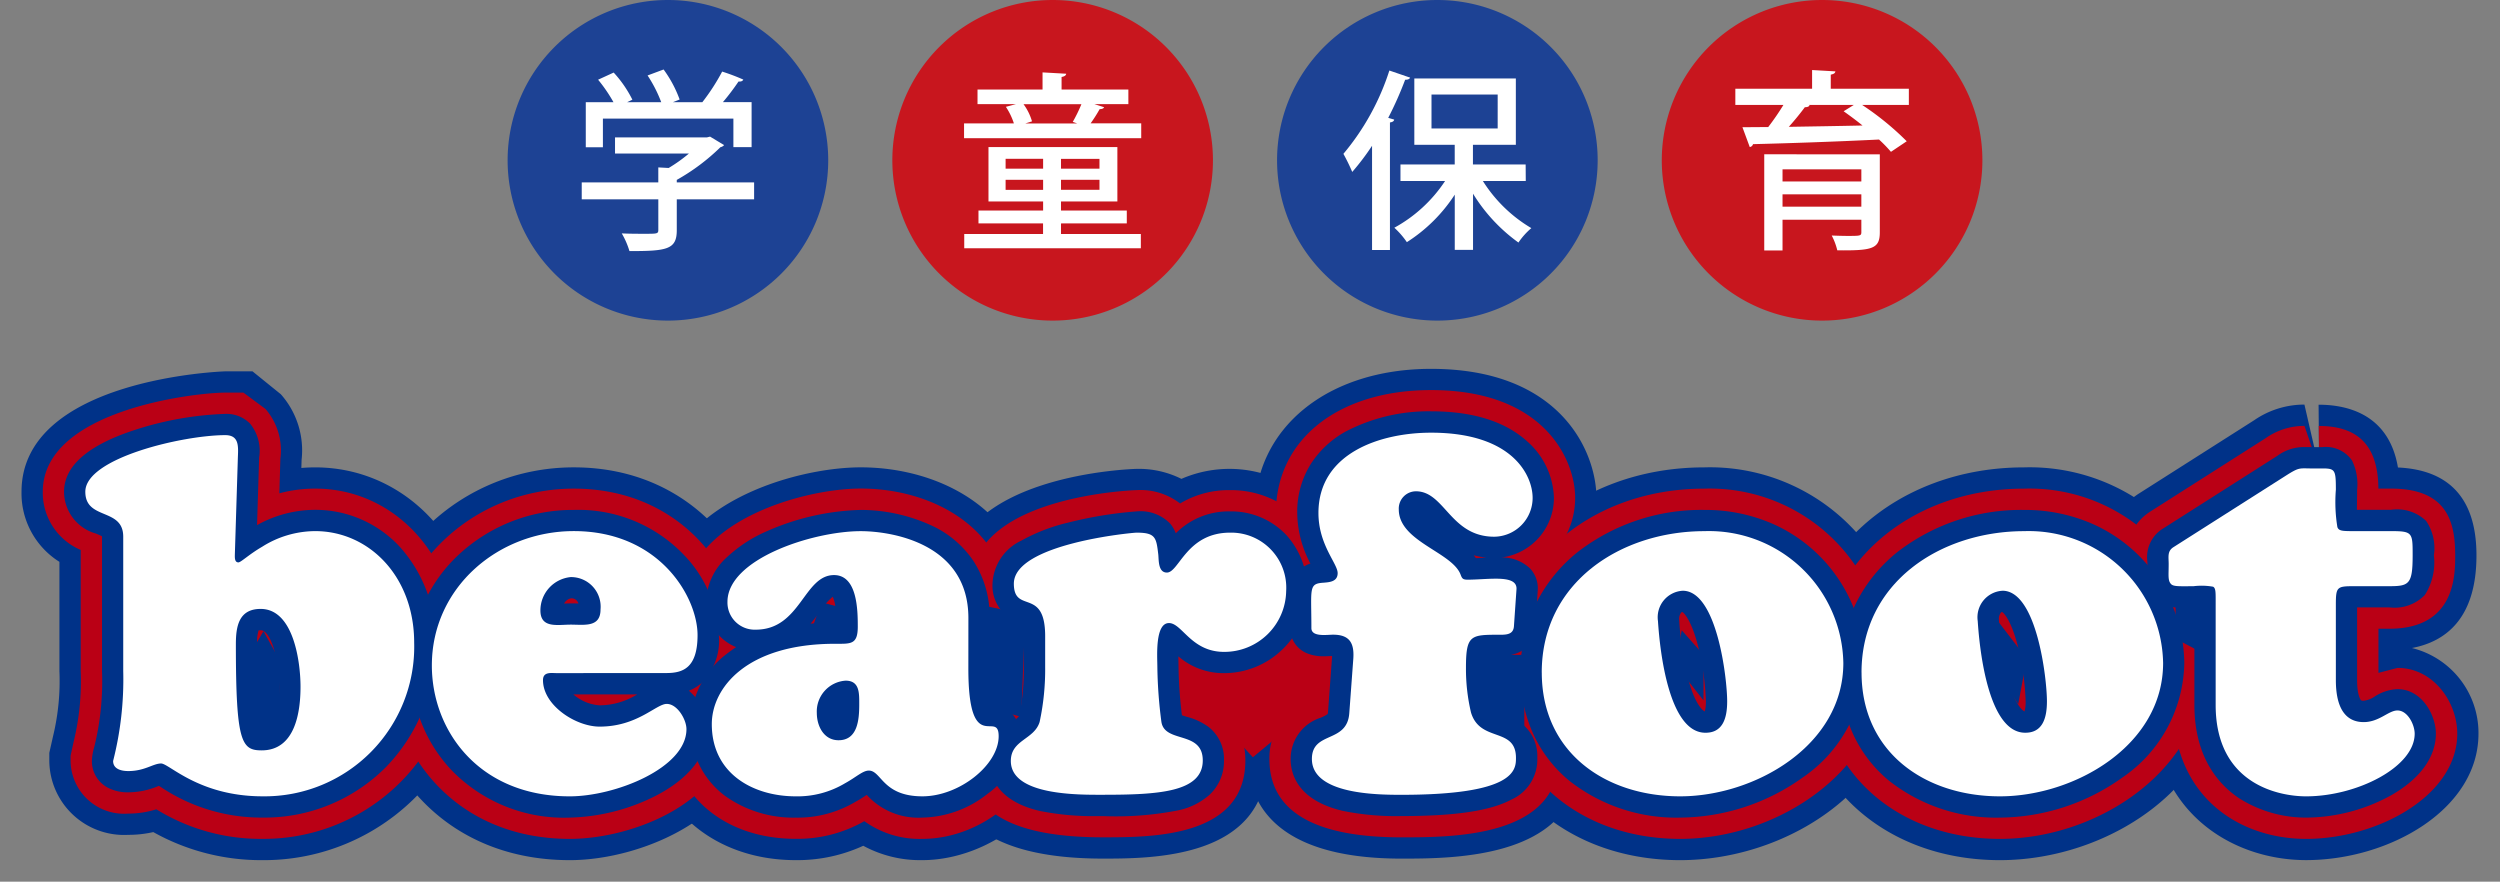
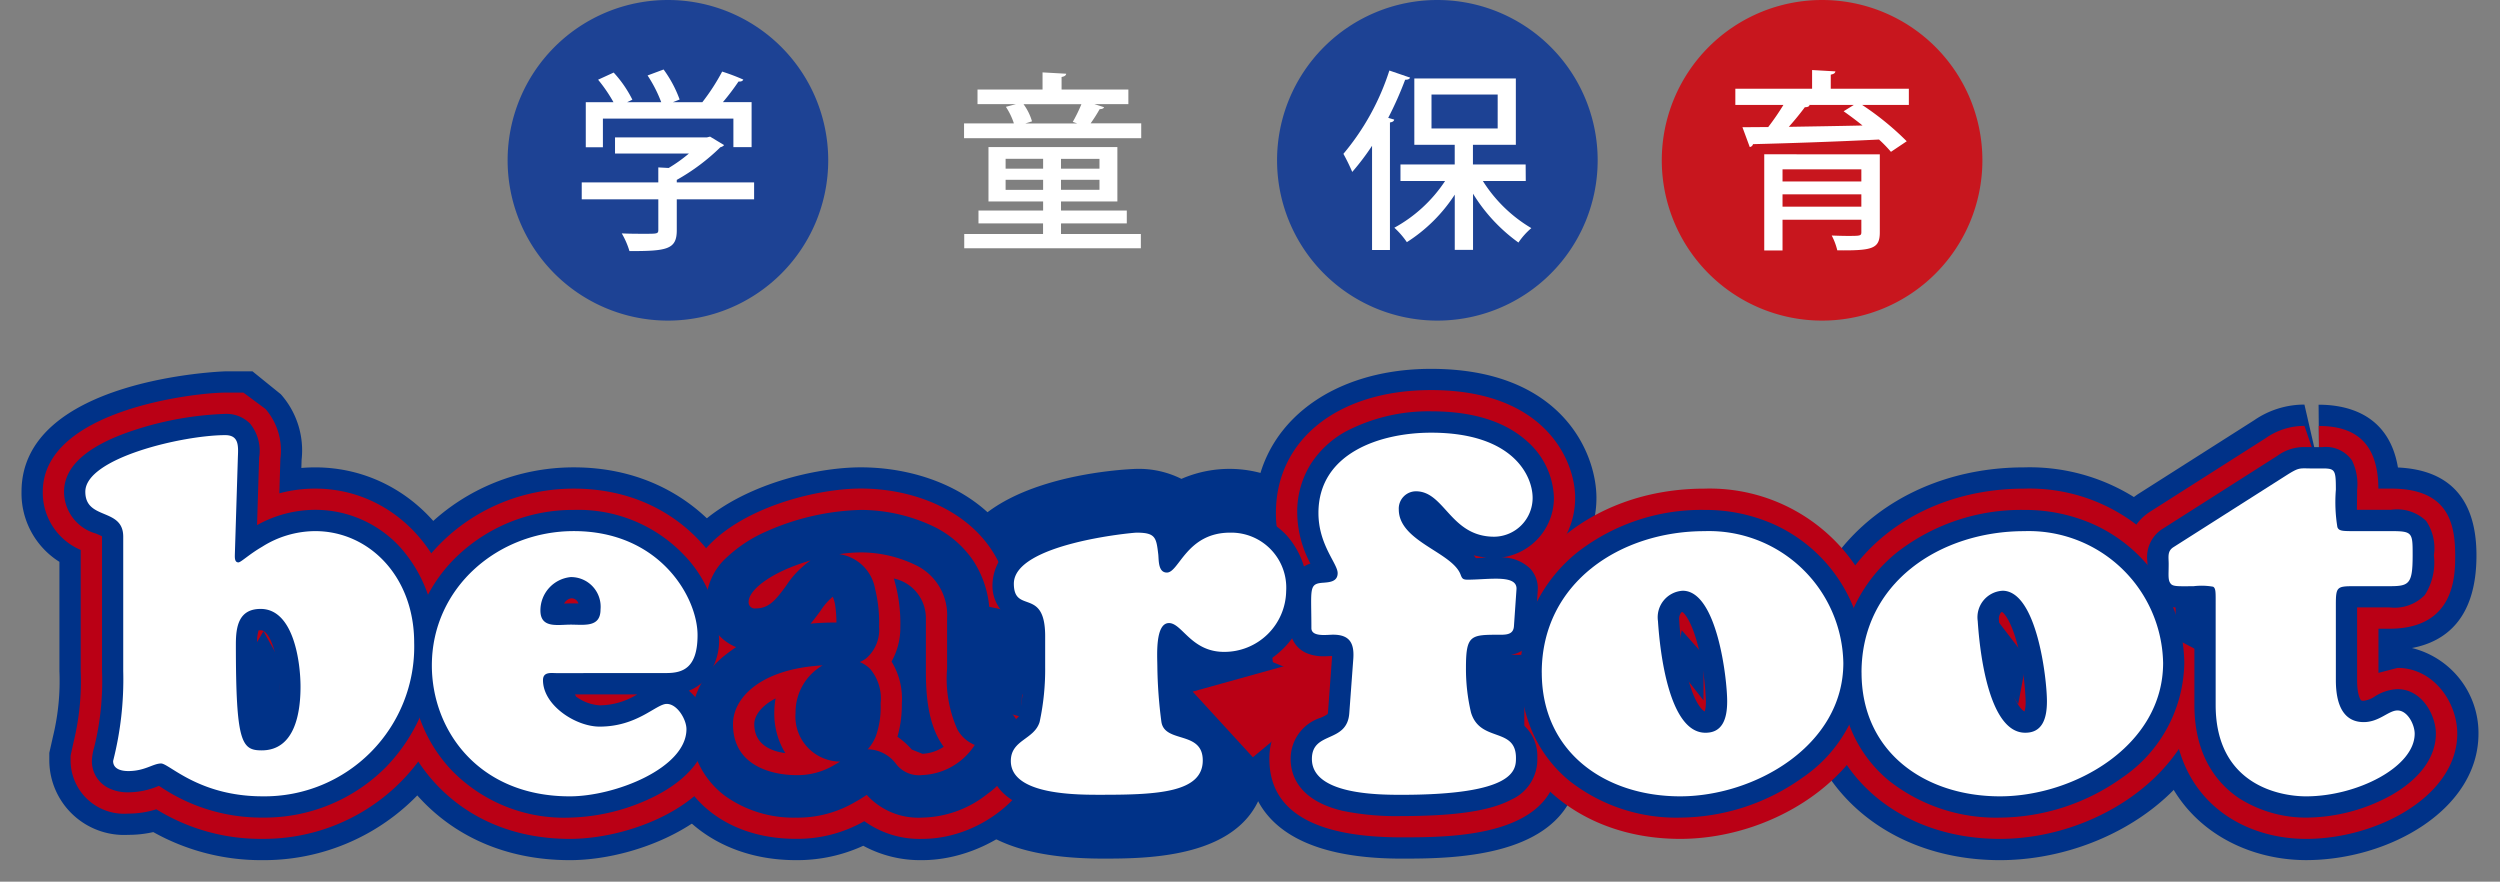
<svg xmlns="http://www.w3.org/2000/svg" width="187.148" height="66" viewBox="0 0 187.148 66">
  <rect x="0" y="0" width="187.148" height="66" fill="#808080" stroke="none" />
  <defs>
    <clipPath id="a">
      <rect width="187.148" height="40" fill="none" />
    </clipPath>
    <clipPath id="b">
      <rect width="110.4" height="24" fill="none" />
    </clipPath>
  </defs>
  <g transform="translate(-38 -13)">
    <g transform="translate(38 39)">
      <g transform="translate(0 0)" clip-path="url(#a)">
        <path d="M15.251.14h2.041l2.121,1.716a6.325,6.325,0,0,1,1.554,4.9l-.019.616q.513-.044,1.033-.044c6.834,0,12.188,5.769,12.188,13.133a16.024,16.024,0,0,1-16.121,16.27,16.52,16.52,0,0,1-8.184-2.1,8.512,8.512,0,0,1-1.874.206,5.6,5.6,0,0,1-5.91-5.53V28.7l.278-1.236a17.66,17.66,0,0,0,.479-4.889V14.4A6.054,6.054,0,0,1,0,9.153C0,.669,15.1.14,15.251.14Z" transform="translate(1.611 1.659)" fill="#003288" />
        <path d="M34.5,34.918c-9.806,0-15.1-7.508-15.1-14.572,0-8.178,6.909-14.832,15.4-14.832,9.162,0,14.041,7.3,14.041,12.563a8.424,8.424,0,0,1-1.276,4.7,6.616,6.616,0,0,1,.444,2.333C48.01,31.426,40.02,34.918,34.5,34.918Z" transform="translate(8.155 3.472)" fill="#003288" />
        <path d="M55.609,34.917a8.935,8.935,0,0,1-4.426-1.075,11.822,11.822,0,0,1-5.064,1.075c-6.406,0-11.055-4.283-11.055-10.183a9.654,9.654,0,0,1,2-5.842,6.91,6.91,0,0,1-.829-3.311C36.237,8.466,45.85,5.513,51,5.513c6.179,0,12.83,3.53,12.83,11.281v3.779c0,.18,0,.345.005.494A5.371,5.371,0,0,1,66.1,25.64C66.1,30.95,60.559,34.917,55.609,34.917Z" transform="translate(13.44 3.472)" fill="#003288" />
        <path d="M66,5.6a7.122,7.122,0,0,1,3.352.748,9.02,9.02,0,0,1,12.616,8.413,9.357,9.357,0,0,1-7.312,9.08,6.246,6.246,0,0,1,1.073,3.587c0,7.346-8.593,7.346-12.262,7.346-9.691,0-11.658-3.973-11.658-7.306a6.477,6.477,0,0,1,2.472-5.092c.053-.571.1-1.341.1-1.981V19.107a5.93,5.93,0,0,1-2.344-4.915C52.032,5.967,65.857,5.6,66,5.6Z" transform="translate(19.088 3.5)" fill="#003288" />
        <path d="M80.143,36.663c-9.979,0-11.469-4.673-11.469-7.459a6.082,6.082,0,0,1,2.685-5.179l-2.424-1.009-.3-3.607-.011-1.194a8.662,8.662,0,0,1,.948-4.514,10.512,10.512,0,0,1-.409-2.912C69.164,4.436,74.6,0,82.373,0c9.79,0,12.376,6.314,12.376,9.653A7.673,7.673,0,0,1,93.341,14.1l.178.19.012,2.528-.191,2.772a5.4,5.4,0,0,1-2.583,4.28A6.07,6.07,0,0,1,93.5,29.128C93.5,36.663,84.14,36.663,80.143,36.663Zm.206-18.818a5.905,5.905,0,0,1,.471.894l.042-.1-.321-.667Z" transform="translate(24.759 1.612)" fill="#003288" />
-         <path d="M96.662,34.918c-8.771,0-15.136-5.905-15.136-14.041,0-8.758,7.288-15.362,16.953-15.362a14.759,14.759,0,0,1,15.174,14.644C113.652,29.275,104.833,34.918,96.662,34.918Z" transform="translate(29.114 3.472)" fill="#003288" />
        <path d="M114.561,34.918c-8.771,0-15.136-5.905-15.136-14.041,0-8.758,7.288-15.362,16.953-15.362a14.759,14.759,0,0,1,15.174,14.644C131.551,29.275,122.732,34.918,114.561,34.918Z" transform="translate(35.152 3.472)" fill="#003288" />
        <path d="M131.683,36.1c-5.56,0-11.544-3.636-11.544-11.619V20.018a4.886,4.886,0,0,1-1.918-1.183,5.8,5.8,0,0,1-1.6-4.526c-.107-3.27,1.284-4.8,2.47-5.6l8.71-5.54A6.612,6.612,0,0,1,131.56,2l1.1,4.785-.041-4.776c1.814,0,5.234.494,5.941,4.7,3.9.179,5.878,2.39,5.878,6.58,0,4.769-2.353,6.468-4.832,6.934a6.554,6.554,0,0,1,4.983,6.413C144.588,32.3,137.915,36.1,131.683,36.1Zm-2.566-22.448a5.462,5.462,0,0,1,.344.944,5.738,5.738,0,0,1,.42-1.028c-.053-.1-.1-.2-.153-.305Z" transform="translate(40.948 2.287)" fill="#003288" />
        <path d="M15.251,1.732h1.361l1.651,1.224a4.746,4.746,0,0,1,1.115,3.726L19.3,9.27a10.383,10.383,0,0,1,2.685-.352c5.941,0,10.6,5.069,10.6,11.541A14.449,14.449,0,0,1,18.049,35.137a14.832,14.832,0,0,1-7.957-2.213,6.957,6.957,0,0,1-2.1.322,4,4,0,0,1-4.318-3.938v-.4l.228-1.04a19.085,19.085,0,0,0,.529-5.287V13.51A4.658,4.658,0,0,1,1.592,9.153C1.592,3.022,13,1.732,15.251,1.732ZM13.9,16.7l-.1-.092-.936-.952-.077-1.816.171-5.518A22.125,22.125,0,0,0,9.5,9.22a4.469,4.469,0,0,1,1.3,3.3v10.06a36.644,36.644,0,0,1-.172,3.739,4.727,4.727,0,0,1,2.341.9l.258.161a38.322,38.322,0,0,1-.365-6.805A6.517,6.517,0,0,1,13.9,16.7Zm9.9,9.758a8.355,8.355,0,0,0,2.407-6c0-3-1.778-5.173-4.228-5.173a3.972,3.972,0,0,0-1.315.224c2.128,1.322,3.4,4.272,3.4,8.239A12.924,12.924,0,0,1,23.8,26.463Z" transform="translate(1.611 1.659)" fill="#ba0015" />
        <path d="M34.5,33.326c-8.772,0-13.506-6.688-13.506-12.98,0-7.3,6.195-13.24,13.809-13.24,8.123,0,12.449,6.372,12.449,10.971a6.322,6.322,0,0,1-1.533,4.5,5.239,5.239,0,0,1,.7,2.537C46.418,30.4,39.369,33.326,34.5,33.326ZM29.134,15.837a6.425,6.425,0,0,0-1.775,4.508,6.322,6.322,0,0,0,5.14,6.408,6.557,6.557,0,0,1-3.19-5.31V18.259l.28-.039a4.294,4.294,0,0,1-.469-1.994Q29.121,16.03,29.134,15.837Zm10.591,1.893h1.025a5.211,5.211,0,0,0-.765-1.775q0,.1,0,.193A4.7,4.7,0,0,1,39.725,17.731Z" transform="translate(8.155 3.472)" fill="#ba0015" />
        <path d="M55.609,33.325A7.055,7.055,0,0,1,51.264,32a10.1,10.1,0,0,1-5.145,1.321c-5.572,0-9.463-3.533-9.463-8.591a8.144,8.144,0,0,1,2.426-5.717,5.245,5.245,0,0,1-1.253-3.436C37.829,9.664,46.548,7.1,51,7.1c5.412,0,11.238,3.032,11.238,9.689v3.779c0,.643.024,1.121.055,1.468a3.705,3.705,0,0,1,2.214,3.6C64.5,29.59,60.181,33.325,55.609,33.325Zm-1.865-7.641a5.664,5.664,0,0,1,1.07.955l.8.318a3.142,3.142,0,0,0,1.592-.525c-1.335-1.78-1.335-4.536-1.335-5.859V16.794a3.034,3.034,0,0,0-2.4-2.961,11.679,11.679,0,0,1,.487,3.6A5.172,5.172,0,0,1,53.3,20.05a5.316,5.316,0,0,1,.77,3.131A8.84,8.84,0,0,1,53.743,25.683Zm-9.119-2.876c-1.139.586-1.6,1.346-1.6,1.926,0,1.558,1.3,2.037,2.324,2.173a5.643,5.643,0,0,1-.826-3.006A5.881,5.881,0,0,1,44.624,22.808Z" transform="translate(13.44 3.472)" fill="#ba0015" />
-         <path d="M66,7.19a4.853,4.853,0,0,1,3.252,1,7.1,7.1,0,0,1,3.744-1,7.313,7.313,0,0,1,7.381,7.569,7.789,7.789,0,0,1-7.834,7.724,6.845,6.845,0,0,1-1.721-.214q.023.309.052.615c2.239.94,3.264,2.442,3.264,4.543,0,5.754-6.941,5.754-10.67,5.754-6.786,0-10.066-1.922-10.066-5.714a5.074,5.074,0,0,1,2.387-4.245,21.15,21.15,0,0,0,.183-2.828V18.223a4.3,4.3,0,0,1-2.344-4.031C53.624,7.6,65.873,7.19,66,7.19Zm6.814,8.586c.822,0,1.195-.484,1.195-1.017,0-1.2-.762-1.2-1.013-1.2-.493,0-.633.1-1.254.914-.137.179-.3.395-.5.62.2.17.371.337.52.48A3.255,3.255,0,0,0,72.811,15.776Zm-7.3-.454a3.99,3.99,0,0,1-.847-1.6,25.893,25.893,0,0,0-3.291.717,6.378,6.378,0,0,1,.96,3.685v2.268a22.082,22.082,0,0,1-.568,5.131,4.777,4.777,0,0,1-.583,1.221c.514.041,1.158.067,1.96.067.548,0,1.391,0,2.247-.028a4.13,4.13,0,0,1-.7-1.841,38.017,38.017,0,0,1-.333-4.587C64.321,18.522,64.38,16.669,65.514,15.322Z" transform="translate(19.088 3.5)" fill="#ba0015" />
        <path d="M80.143,35.071c-6.554,0-9.877-1.974-9.877-5.867a4.687,4.687,0,0,1,2.859-4.387l.143-1.93-.781-.116-1.96-.816-.3-2.545-.011-1.218c-.016-1.111-.044-3.029,1.139-4.249a8.327,8.327,0,0,1-.6-3.154c0-5.5,4.669-9.2,11.617-9.2,8.53,0,10.784,5.273,10.784,8.061A6.1,6.1,0,0,1,91.2,14.138l.685.731.057,1.84-.191,2.767a3.789,3.789,0,0,1-3.541,3.575,8.718,8.718,0,0,0,.226,1.846c.753-.2,3.474.778,3.474,4.231C91.91,35.071,83.962,35.071,80.143,35.071ZM78.5,28.656c.457.029,1,.047,1.646.047,1.335,0,2.387-.049,3.211-.121a5.248,5.248,0,0,1-1.042-1.942,17.577,17.577,0,0,1-.513-4.281,6.8,6.8,0,0,1,.884-3.788l-1.093-2.081c.108.306-.419-.03-.767-.252a13.1,13.1,0,0,1-2.353-1.79,3.85,3.85,0,0,1,.094.84,4.148,4.148,0,0,1-.713,2.241,3.64,3.64,0,0,1,.7.582,4.831,4.831,0,0,1,1.181,3.774L79.422,26A4.907,4.907,0,0,1,78.5,28.656ZM86.07,8.688c.616.664.74.694,1.031.694A10.538,10.538,0,0,0,86.07,8.688Z" transform="translate(24.759 1.612)" fill="#ba0015" />
        <path d="M96.662,33.326c-7.848,0-13.544-5.236-13.544-12.449,0-7.85,6.6-13.77,15.361-13.77A13.183,13.183,0,0,1,112.06,20.158C112.06,28.035,104.1,33.326,96.662,33.326ZM91.953,15.577a6.587,6.587,0,0,0-2.467,5.3c0,3.64,2.543,5.376,5.27,5.9-1.461-1.595-2.61-4.486-2.935-9.554A5.6,5.6,0,0,1,91.953,15.577Zm9.025-1.728c2.347,3.32,2.385,9.1,2.385,9.182a7.888,7.888,0,0,1-.176,1.729,5.782,5.782,0,0,0,2.5-4.6A6.814,6.814,0,0,0,100.979,13.849Z" transform="translate(29.114 3.472)" fill="#ba0015" />
        <path d="M114.561,33.326c-7.848,0-13.544-5.236-13.544-12.449,0-7.85,6.6-13.77,15.361-13.77a13.183,13.183,0,0,1,13.582,13.052C129.959,28.035,122,33.326,114.561,33.326Zm-4.709-17.749a6.587,6.587,0,0,0-2.467,5.3c0,3.64,2.543,5.376,5.27,5.9-1.461-1.595-2.61-4.486-2.935-9.554A5.6,5.6,0,0,1,109.852,15.577Zm9.025-1.728c2.347,3.32,2.385,9.1,2.385,9.182a7.888,7.888,0,0,1-.176,1.729,5.782,5.782,0,0,0,2.5-4.6A6.814,6.814,0,0,0,118.878,13.849Z" transform="translate(35.152 3.472)" fill="#ba0015" />
        <path d="M131.683,34.511c-4.954,0-9.952-3.1-9.952-10.027v-5.75a3.711,3.711,0,0,1-2.388-1.029,4.244,4.244,0,0,1-1.134-3.365c-.063-2.218.529-3.481,1.762-4.3l8.68-5.521a5.035,5.035,0,0,1,2.91-.924l1.1,3.193L132.633,3.6c3.05,0,4.439,1.576,4.464,4.689l.938,0c4.239,0,4.81,2.528,4.81,5,0,1.5,0,5.49-4.924,5.49h-.82l0,3.305,1.428-.372c2.674,0,4.471,2.546,4.471,4.924C143,31.278,137.034,34.511,131.683,34.511Zm-4.9-21.311a4.152,4.152,0,0,1,1.314,3.492v7.791c0,.905,0,3.659,3.584,3.659a8.015,8.015,0,0,0,1.344-.117c-1.309-.935-2.3-2.642-2.3-5.4V16.995a4.7,4.7,0,0,1,1.116-3.427,3.535,3.535,0,0,1-.8-1.273,4.823,4.823,0,0,1-.319-1.659Z" transform="translate(40.948 2.287)" fill="#ba0015" />
        <path d="M15.251,3.324a2.477,2.477,0,0,1,1.861.732A3.221,3.221,0,0,1,17.788,6.6l-.157,5.051a8.954,8.954,0,0,1,4.352-1.145,8.6,8.6,0,0,1,6.379,2.819,10.429,10.429,0,0,1,2.625,7.13A13.152,13.152,0,0,1,27.3,29.745a12.81,12.81,0,0,1-9.249,3.8,13.527,13.527,0,0,1-7.615-2.281l-.152-.095-.051.02a5.852,5.852,0,0,1-2.24.465,3.223,3.223,0,0,1-1.5-.331,2.237,2.237,0,0,1-1.225-2.015,4.091,4.091,0,0,1,.177-1.047,20.518,20.518,0,0,0,.58-5.684V12.517q0-.015,0-.027c-.109-.062-.31-.146-.451-.206A3.258,3.258,0,0,1,3.184,9.153c0-1.9,1.732-3.439,5.149-4.578A24.5,24.5,0,0,1,15.251,3.324Zm.983,12.713a1.808,1.808,0,0,1-1.3-.54,2.179,2.179,0,0,1-.556-1.624v-.081l.226-7.26a22.869,22.869,0,0,0-4.825.922c-2.319.711-3.2,1.433-3.388,1.711.112.058.284.13.409.183a3.288,3.288,0,0,1,2.405,3.169v10.06a25.841,25.841,0,0,1-.51,5.782c.128-.04.255-.089.393-.142a3.688,3.688,0,0,1,1.361-.314,3.12,3.12,0,0,1,1.674.662,10.3,10.3,0,0,0,5.926,1.8,9.613,9.613,0,0,0,9.753-9.9c0-3.857-2.5-6.765-5.82-6.765a5.847,5.847,0,0,0-3.135.936l-.04.024a10.668,10.668,0,0,0-1.067.722A2.434,2.434,0,0,1,16.234,16.037Zm1.664.3c1.033,0,2.916.43,3.93,3.308a13.4,13.4,0,0,1,.648,4.108,9.413,9.413,0,0,1-.653,3.744,4.047,4.047,0,0,1-3.849,2.613,2.9,2.9,0,0,1-3.067-2.39c-.331-1.207-.455-3.143-.455-7.144a5.592,5.592,0,0,1,.477-2.528A3.15,3.15,0,0,1,17.9,16.332Zm.093,10.589c1.075-.017,1.3-1.733,1.3-3.173,0-1.957-.609-4.232-1.394-4.232a.969.969,0,0,0-.15.01,3.094,3.094,0,0,0-.111,1.045c0,2.316.044,3.89.137,4.955A7.544,7.544,0,0,0,17.991,26.921Z" transform="translate(1.611 1.659)" fill="#003288" />
-         <path d="M34.5,31.734a11.727,11.727,0,0,1-8.872-3.57A11.042,11.042,0,0,1,23.343,24.5a11.648,11.648,0,0,1-.76-4.155,11.261,11.261,0,0,1,3.7-8.385A12.544,12.544,0,0,1,34.8,8.7,10.923,10.923,0,0,1,43,12.024a9.311,9.311,0,0,1,2.66,6.053,4.524,4.524,0,0,1-1.237,3.53,3.211,3.211,0,0,1-1.014.627,3.969,3.969,0,0,1,1.419,2.877c0,1.942-1.407,3.727-3.963,5.025A15.015,15.015,0,0,1,34.5,31.734Zm.3-19.852c-5.065,0-9.033,3.718-9.033,8.464,0,3.951,2.732,8.2,8.73,8.2A11.809,11.809,0,0,0,39.42,27.3c1.335-.678,2.2-1.525,2.221-2.166A.63.63,0,0,0,41.6,25l-.111.065a8.921,8.921,0,0,1-4.757,1.448,6.493,6.493,0,0,1-3.745-1.353A4.723,4.723,0,0,1,30.9,21.443a2.076,2.076,0,0,1,2.257-2.127c.09,0,.171,0,.242.005l.115,0h8.2a1.226,1.226,0,0,0,.556-.069,2.232,2.232,0,0,0,.2-1.178,6.171,6.171,0,0,0-1.784-3.86A7.814,7.814,0,0,0,34.8,11.882Zm-.037,10.627a3.373,3.373,0,0,0,1.966.821,5.456,5.456,0,0,0,2.819-.821Zm-1.136-3.6a3.275,3.275,0,0,1-1.78-.439,2.516,2.516,0,0,1-1.135-2.241,4.084,4.084,0,0,1,3.86-4.09A3.794,3.794,0,0,1,38.4,16.15a2.555,2.555,0,0,1-1.21,2.324,3.5,3.5,0,0,1-1.833.418h0c-.15,0-.295,0-.435-.008-.123,0-.24-.007-.346-.007s-.249.006-.393.012C34,18.9,33.821,18.906,33.627,18.906Zm.946-3.586a.753.753,0,0,0-.5.388c.162-.007.33-.014.5-.014.149,0,.293,0,.432.008l.143,0A.547.547,0,0,0,34.573,15.32Z" transform="translate(8.155 3.472)" fill="#003288" />
+         <path d="M34.5,31.734a11.727,11.727,0,0,1-8.872-3.57A11.042,11.042,0,0,1,23.343,24.5a11.648,11.648,0,0,1-.76-4.155,11.261,11.261,0,0,1,3.7-8.385A12.544,12.544,0,0,1,34.8,8.7,10.923,10.923,0,0,1,43,12.024a9.311,9.311,0,0,1,2.66,6.053,4.524,4.524,0,0,1-1.237,3.53,3.211,3.211,0,0,1-1.014.627,3.969,3.969,0,0,1,1.419,2.877c0,1.942-1.407,3.727-3.963,5.025A15.015,15.015,0,0,1,34.5,31.734Zm.3-19.852A11.809,11.809,0,0,0,39.42,27.3c1.335-.678,2.2-1.525,2.221-2.166A.63.63,0,0,0,41.6,25l-.111.065a8.921,8.921,0,0,1-4.757,1.448,6.493,6.493,0,0,1-3.745-1.353A4.723,4.723,0,0,1,30.9,21.443a2.076,2.076,0,0,1,2.257-2.127c.09,0,.171,0,.242.005l.115,0h8.2a1.226,1.226,0,0,0,.556-.069,2.232,2.232,0,0,0,.2-1.178,6.171,6.171,0,0,0-1.784-3.86A7.814,7.814,0,0,0,34.8,11.882Zm-.037,10.627a3.373,3.373,0,0,0,1.966.821,5.456,5.456,0,0,0,2.819-.821Zm-1.136-3.6a3.275,3.275,0,0,1-1.78-.439,2.516,2.516,0,0,1-1.135-2.241,4.084,4.084,0,0,1,3.86-4.09A3.794,3.794,0,0,1,38.4,16.15a2.555,2.555,0,0,1-1.21,2.324,3.5,3.5,0,0,1-1.833.418h0c-.15,0-.295,0-.435-.008-.123,0-.24-.007-.346-.007s-.249.006-.393.012C34,18.9,33.821,18.906,33.627,18.906Zm.946-3.586a.753.753,0,0,0-.5.388c.162-.007.33-.014.5-.014.149,0,.293,0,.432.008l.143,0A.547.547,0,0,0,34.573,15.32Z" transform="translate(8.155 3.472)" fill="#003288" />
        <path d="M55.609,31.733a5.21,5.21,0,0,1-4.164-1.7c-.227.149-.5.331-.834.512a8.476,8.476,0,0,1-4.492,1.19,8.8,8.8,0,0,1-5.273-1.619,6.462,6.462,0,0,1-2.6-5.38,6.781,6.781,0,0,1,2.722-5.262q.332-.263.7-.5a3.6,3.6,0,0,1-1.161-.758,3.642,3.642,0,0,1-1.085-2.635,4.612,4.612,0,0,1,1.528-3.315A10.4,10.4,0,0,1,44,10.279,18.535,18.535,0,0,1,51,8.7,12.752,12.752,0,0,1,56.572,10,7.631,7.631,0,0,1,59.417,12.5a7.571,7.571,0,0,1,1.225,4.3v3.779a10.165,10.165,0,0,0,.25,2.738,2.11,2.11,0,0,1,1.226.44,2.275,2.275,0,0,1,.793,1.89,5.715,5.715,0,0,1-2.425,4.307A8.069,8.069,0,0,1,55.609,31.733ZM51.6,26.621a2.715,2.715,0,0,1,2.036,1.089,2.152,2.152,0,0,0,1.972.838,4.914,4.914,0,0,0,3.923-2.255,2.593,2.593,0,0,1-1.3-1.154,9.31,9.31,0,0,1-.772-4.566V16.794a4.144,4.144,0,0,0-2.368-3.971A9.416,9.416,0,0,0,51,11.881a11.191,11.191,0,0,0-1.612.13,3.18,3.18,0,0,1,2.681,2.6,10.5,10.5,0,0,1,.3,2.828,2.835,2.835,0,0,1-.968,2.375,2.244,2.244,0,0,1-.479.274,2.349,2.349,0,0,1,.778.515,3.427,3.427,0,0,1,.782,2.579v.08a6.43,6.43,0,0,1-.347,2.349,3.23,3.23,0,0,1-.625,1.016ZM48.14,20.338c-4.6.254-6.708,2.4-6.708,4.4,0,3.631,3.9,3.815,4.687,3.815a5.355,5.355,0,0,0,2.9-.761l.045-.026c.135-.074.263-.151.385-.229l-.113,0A3.369,3.369,0,0,1,46.114,23.9,4.057,4.057,0,0,1,48.14,20.338ZM48.9,15.2a4.686,4.686,0,0,0-.924,1.062c-.214.293-.456.623-.737.953q.882-.084,1.827-.085h.108a9.2,9.2,0,0,0-.081-1.2A2.653,2.653,0,0,0,48.9,15.2Zm-1.662-2.716a14.741,14.741,0,0,0-1.93.7c-1.644.74-2.706,1.682-2.706,2.4a.458.458,0,0,0,.525.49c.993,0,1.488-.611,2.279-1.692A6.854,6.854,0,0,1,47.241,12.481Z" transform="translate(13.44 3.472)" fill="#003288" />
        <path d="M66,8.782a3.093,3.093,0,0,1,2.521.926,2.444,2.444,0,0,1,.409.716,5.568,5.568,0,0,1,4.065-1.642A5.677,5.677,0,0,1,77.2,10.545a6.123,6.123,0,0,1,1.577,4.214A6.019,6.019,0,0,1,76.9,19.127a6.269,6.269,0,0,1-4.365,1.765,5.178,5.178,0,0,1-3.411-1.257q0,.189.006.4c0,.122.005.228.005.321a32.47,32.47,0,0,0,.256,3.687c.112.04.252.083.359.116a4.771,4.771,0,0,1,1.662.78,3.038,3.038,0,0,1,1.126,2.486A3.427,3.427,0,0,1,71.453,30a5.111,5.111,0,0,1-2.293,1.152,24.171,24.171,0,0,1-5.7.441h-.318a20.442,20.442,0,0,1-4.383-.383c-3.282-.765-3.772-2.671-3.772-3.739a3.491,3.491,0,0,1,1.736-2.96,1.931,1.931,0,0,0,.492-.43l0-.008a17.549,17.549,0,0,0,.34-3.675V18.125a2.835,2.835,0,0,0-.119-.992c-.054-.023-.14-.055-.208-.079a3.074,3.074,0,0,1-1.3-.784,2.906,2.906,0,0,1-.718-2.079,3.74,3.74,0,0,1,2.164-3.223,13.545,13.545,0,0,1,3.5-1.347A30.093,30.093,0,0,1,66,8.782Zm6.542,8.925A3.045,3.045,0,0,0,75.6,14.759a2.533,2.533,0,0,0-2.6-2.793A2.933,2.933,0,0,0,70.474,13.5a2.826,2.826,0,0,1-2.209,1.449,2.115,2.115,0,0,1-2.012-1.44,4.126,4.126,0,0,1-.208-1.209c0-.04,0-.078-.007-.113-.009-.073-.018-.15-.027-.225a29.249,29.249,0,0,0-4.076.672c-2.29.559-3.211,1.185-3.467,1.476A3.181,3.181,0,0,1,59.982,15.2a4.72,4.72,0,0,1,.763,2.925v2.268a21.019,21.019,0,0,1-.49,4.642,4,4,0,0,1-1.648,2.04,3.234,3.234,0,0,0-.43.349.4.4,0,0,0,0,.042c0,.045,0,.076.123.17a3.162,3.162,0,0,0,1.188.469,17.632,17.632,0,0,0,3.661.3h.318a23.067,23.067,0,0,0,4.909-.343,2.111,2.111,0,0,0,.9-.392c.045-.042.08-.075.08-.244,0-.014,0-.026,0-.037a5.254,5.254,0,0,0-.537-.185,5.039,5.039,0,0,1-1.34-.567,2.647,2.647,0,0,1-1.208-1.907v-.006a36.32,36.32,0,0,1-.317-4.366c0-.065,0-.149,0-.247-.034-1.469.008-2.981.9-3.9a2.17,2.17,0,0,1,1.563-.661,3.206,3.206,0,0,1,2.233,1.167A2.522,2.522,0,0,0,72.539,17.707Z" transform="translate(19.088 3.5)" fill="#003288" />
        <path d="M80.143,33.479a19.883,19.883,0,0,1-4.392-.392c-3.388-.8-3.894-2.775-3.894-3.883a3.226,3.226,0,0,1,2.251-3.089,2.75,2.75,0,0,0,.518-.272.662.662,0,0,0,.032-.185v-.014l.3-4.075q0-.04,0-.074l-.106.005c-.14.007-.314.017-.5.017A3.2,3.2,0,0,1,73.1,21.3a2.026,2.026,0,0,1-1.279-1.891c0-.477-.006-.883-.011-1.241a6.239,6.239,0,0,1,.2-2.324,2.074,2.074,0,0,1,1.327-1.27,8.2,8.2,0,0,1-.987-3.786,6.743,6.743,0,0,1,1.036-3.7,7.3,7.3,0,0,1,2.56-2.379,13.38,13.38,0,0,1,6.429-1.531c3.111,0,5.526.753,7.176,2.238a5.862,5.862,0,0,1,2.016,4.232,4.5,4.5,0,0,1-3.911,4.47,3.037,3.037,0,0,1,2.125.826,2.181,2.181,0,0,1,.574,1.655l-.19,2.762a2.17,2.17,0,0,1-1.168,1.841,3.019,3.019,0,0,1-1.4.285h-.184c-.242,0-.56,0-.806.011-.015.18-.027.45-.027.855a12.551,12.551,0,0,0,.318,2.929c.081.262.162.329.862.581a4.49,4.49,0,0,1,1.58.849,3.1,3.1,0,0,1,.983,2.41,3.29,3.29,0,0,1-1.945,3.125C86.8,33.089,84.187,33.479,80.143,33.479Zm-5.1-4.281s0,0,0,.006c0,.076,0,.142.172.276a3.339,3.339,0,0,0,1.266.508,17.09,17.09,0,0,0,3.663.307,25.206,25.206,0,0,0,5.7-.485,2.929,2.929,0,0,0,1.291-.539c0-.042,0-.11,0-.143s0-.062,0-.085c-.116-.056-.315-.127-.457-.179a3.98,3.98,0,0,1-2.838-2.682l-.013-.044a15.593,15.593,0,0,1-.433-3.78c0-1.345.073-2.523.967-3.324a3.783,3.783,0,0,1,2.687-.725l.07-1.012c-.267,0-.564.018-.876.034-.375.019-.764.039-1.141.039a1.991,1.991,0,0,1-2-1.407,6.267,6.267,0,0,0-1.415-1.069c-1.4-.892-3.315-2.113-3.315-4.372A2.884,2.884,0,0,1,81.239,7.57a4.585,4.585,0,0,1,3.441,1.958c.836.924,1.36,1.446,2.42,1.446a1.319,1.319,0,0,0,1.281-1.321,2.618,2.618,0,0,0-.961-1.864c-1.033-.93-2.778-1.421-5.047-1.421a10.058,10.058,0,0,0-4.841,1.107,3.6,3.6,0,0,0-2,3.314,5.528,5.528,0,0,0,.838,2.719,3.794,3.794,0,0,1,.6,1.78,2.178,2.178,0,0,1-1.261,2.021,2.824,2.824,0,0,1-.723.222c0,.184,0,.389.007.592q0,.091,0,.186h.043a3.072,3.072,0,0,1,2.347.891,3.4,3.4,0,0,1,.754,2.583V21.8l-.3,4.077a3.341,3.341,0,0,1-.993,2.256,4.7,4.7,0,0,1-1.423.887C75.3,29.069,75.141,29.142,75.041,29.2ZM85.565,13.953q.083.105.158.216l.351-.018.438-.021A5.428,5.428,0,0,1,85.565,13.953Z" transform="translate(24.759 1.612)" fill="#003288" />
        <path d="M96.662,31.734a12.95,12.95,0,0,1-8.3-2.759,9.886,9.886,0,0,1-2.677-3.458,10.917,10.917,0,0,1-.98-4.639,11.571,11.571,0,0,1,1.193-5.22A11.451,11.451,0,0,1,89.06,11.8a15.13,15.13,0,0,1,9.419-3.1,12.584,12.584,0,0,1,5.051,1.015,11.553,11.553,0,0,1,6.939,10.446,10.585,10.585,0,0,1-4.676,8.6,15.924,15.924,0,0,1-9.13,2.972Zm1.816-19.852c-5.26,0-10.585,3.09-10.585,8.994,0,5.3,4.4,7.673,8.768,7.673a12.748,12.748,0,0,0,7.253-2.36,7.482,7.482,0,0,0,3.368-6.031A8.457,8.457,0,0,0,98.479,11.882Zm.088,15.09h0c-.069,0-.14,0-.211-.006h-.008a3.684,3.684,0,0,1-2.819-1.7,9.115,9.115,0,0,1-1.259-2.79,26.574,26.574,0,0,1-.859-5.354,3.935,3.935,0,0,1,1-2.911,3.306,3.306,0,0,1,2.442-1.055,3.471,3.471,0,0,1,2.926,1.759,10.039,10.039,0,0,1,1.237,2.914,22.509,22.509,0,0,1,.756,5.2,4.928,4.928,0,0,1-.5,2.371A2.936,2.936,0,0,1,98.567,26.972ZM96.826,16.344a.112.112,0,0,0-.089.044.744.744,0,0,0-.15.524v.007a23.854,23.854,0,0,0,.739,4.672c.5,1.7,1.027,2.145,1.183,2.192a2.815,2.815,0,0,0,.078-.752,19.524,19.524,0,0,0-.534-3.937C97.578,17.138,97.013,16.453,96.826,16.344Z" transform="translate(29.114 3.472)" fill="#003288" />
        <path d="M114.561,31.734a12.95,12.95,0,0,1-8.3-2.759,9.886,9.886,0,0,1-2.677-3.458,10.917,10.917,0,0,1-.98-4.639,11.571,11.571,0,0,1,1.193-5.22,11.451,11.451,0,0,1,3.157-3.857,15.13,15.13,0,0,1,9.419-3.1,12.585,12.585,0,0,1,5.051,1.015,11.553,11.553,0,0,1,6.939,10.446,10.585,10.585,0,0,1-4.676,8.6,15.924,15.924,0,0,1-9.13,2.972Zm1.816-19.852c-5.26,0-10.585,3.09-10.585,8.994,0,5.3,4.4,7.673,8.768,7.673a12.748,12.748,0,0,0,7.253-2.36,7.482,7.482,0,0,0,3.369-6.031A8.457,8.457,0,0,0,116.378,11.882Zm.088,15.09h0c-.069,0-.14,0-.211-.006h-.008a3.684,3.684,0,0,1-2.819-1.7,9.115,9.115,0,0,1-1.259-2.79,26.573,26.573,0,0,1-.859-5.354,3.936,3.936,0,0,1,1-2.911,3.306,3.306,0,0,1,2.442-1.055,3.471,3.471,0,0,1,2.926,1.759,10.039,10.039,0,0,1,1.237,2.914,22.509,22.509,0,0,1,.756,5.2,4.928,4.928,0,0,1-.5,2.371A2.936,2.936,0,0,1,116.466,26.972Zm-1.741-10.628a.111.111,0,0,0-.089.044.744.744,0,0,0-.15.524v.007a23.853,23.853,0,0,0,.739,4.672c.5,1.7,1.027,2.145,1.183,2.192a2.815,2.815,0,0,0,.078-.752,19.524,19.524,0,0,0-.534-3.937C115.477,17.138,114.912,16.453,114.725,16.344Z" transform="translate(35.152 3.472)" fill="#003288" />
        <path d="M131.683,32.919a9.361,9.361,0,0,1-4.985-1.432c-1.54-1.018-3.375-3.06-3.375-7V17.189h-.073c-.28,0-.519,0-.723,0a2.73,2.73,0,0,1-2.062-.616l-.007-.007a2.744,2.744,0,0,1-.658-2.2c0-.137.006-.279.006-.439,0-.061,0-.13-.006-.2a2.5,2.5,0,0,1,1.055-2.37l.03-.019,8.645-5.5a3.388,3.388,0,0,1,2.031-.66c.089,0,.188,0,.3,0,.132,0,.282.006.463.006.224,0,.415,0,.581,0a2.383,2.383,0,0,1,2.211.99,4.006,4.006,0,0,1,.388,2.195c0,.281,0,.556-.008.822,0,.2-.007.451-.007.686h2.544a3.141,3.141,0,0,1,2.64.835,3.648,3.648,0,0,1,.578,2.573,4.531,4.531,0,0,1-.675,2.967,3.158,3.158,0,0,1-2.657.93h-2.416v5.44c0,1.1.238,1.441.285,1.5.016.019.042.05.2.05a1.859,1.859,0,0,0,.84-.324,3.408,3.408,0,0,1,1.693-.547c1.853,0,2.879,1.97,2.879,3.332,0,1.781-1.227,3.44-3.454,4.673A13.344,13.344,0,0,1,131.683,32.919Zm-7.344-18.938a2.279,2.279,0,0,1,1.2.284l.007,0a1.94,1.94,0,0,1,.924,1.457,6.907,6.907,0,0,1,.04.967v7.791c0,4.74,3.62,5.251,5.176,5.251a10.207,10.207,0,0,0,4.726-1.21c1.171-.648,1.736-1.349,1.8-1.8a4.52,4.52,0,0,1-2.22.634,3.332,3.332,0,0,1-2.643-1.189,5.332,5.332,0,0,1-1.029-3.543V16.995a3.014,3.014,0,0,1,.685-2.35,3.027,3.027,0,0,1,2.306-.64h2.741c.009-.168.016-.4.016-.713,0-.074,0-.149,0-.224h-2.681a7.21,7.21,0,0,1-1.3-.065,1.972,1.972,0,0,1-1.542-1.239,6.9,6.9,0,0,1-.235-2.614c0-.253.008-.515.008-.771-.213,0-.387,0-.527-.007-.088,0-.165,0-.234,0h-.039c-.049.025-.143.077-.32.185l-8.214,5.223c0,.049,0,.1,0,.157q0,.037,0,.072h.26c.265,0,.484-.008.677-.014C124.079,13.985,124.21,13.981,124.338,13.981Z" transform="translate(40.948 2.287)" fill="#003288" />
        <path d="M15.97,13.841c0,.189-.039.6.265.6.189,0,.794-.6,1.777-1.17A7.475,7.475,0,0,1,21.982,12.1c4.008,0,7.412,3.365,7.412,8.357A11.2,11.2,0,0,1,18.049,31.953c-4.764,0-7-2.458-7.6-2.458s-1.21.567-2.458.567c-.53,0-1.134-.151-1.134-.754a24.761,24.761,0,0,0,.757-6.731V12.517c0-2.195-2.838-1.209-2.838-3.365,0-2.533,7.337-4.237,10.475-4.237,1.02,0,.983.794.946,1.628ZM17.9,17.924c-1.664,0-1.854,1.361-1.854,2.647,0,7.337.417,7.942,1.93,7.942,2.5,0,2.91-2.837,2.91-4.765,0-1.779-.491-5.824-2.986-5.824" transform="translate(1.611 1.659)" fill="#fff" />
        <path d="M33.515,20.917c-.416,0-1.022-.116-1.022.527,0,1.89,2.458,3.478,4.235,3.478,2.835,0,4.234-1.7,5.028-1.7s1.476,1.17,1.476,1.89c0,2.91-5.333,5.03-8.737,5.03-6.8,0-10.322-4.917-10.322-9.8,0-5.823,4.954-10.056,10.625-10.056,6.429,0,9.265,4.952,9.265,7.787,0,2.5-1.135,2.839-2.346,2.839ZM36.8,16.15a2.217,2.217,0,0,0-2.232-2.422,2.509,2.509,0,0,0-2.268,2.5c0,1.361,1.287,1.059,2.268,1.059,1.022,0,2.232.227,2.232-1.135" transform="translate(8.155 3.472)" fill="#fff" />
-         <path d="M59.05,20.573c0,6.655,2.269,3.024,2.269,5.067,0,2.154-2.95,4.5-5.71,4.5-2.986,0-3.063-1.927-4.008-1.927-.455,0-.945.491-1.777.946a6.92,6.92,0,0,1-3.7.982c-3.14,0-6.279-1.664-6.279-5.407,0-2.685,2.572-6.013,9.228-6.013,1.172,0,1.7.076,1.7-1.285,0-1.249-.037-3.858-1.777-3.858-2.268,0-2.5,4.086-5.862,4.086a2.037,2.037,0,0,1-2.117-2.082c0-3.212,6.39-5.292,9.983-5.292,2.154,0,8.053.83,8.053,6.5ZM47.706,23.9c0,.984.53,2.042,1.626,2.042,1.436,0,1.55-1.551,1.55-2.684,0-.832.037-1.777-1.022-1.777A2.314,2.314,0,0,0,47.706,23.9" transform="translate(13.44 3.472)" fill="#fff" />
        <path d="M59.152,18.125c0-3.706-2.344-1.628-2.344-3.933,0-2.985,8.848-3.818,9.189-3.818,1.436,0,1.475.377,1.626,1.664.037.455,0,1.324.642,1.324.908,0,1.475-2.988,4.728-2.988a4.121,4.121,0,0,1,4.2,4.385,4.625,4.625,0,0,1-4.65,4.54c-2.458,0-3.139-2.157-4.122-2.157-1.059,0-.871,2.532-.871,3.215a34.547,34.547,0,0,0,.3,4.158c.226,1.662,3.1.643,3.1,2.911,0,2.382-3.327,2.57-7.486,2.57-1.74,0-6.882.076-6.882-2.53,0-1.589,1.739-1.589,2.154-2.913a18.722,18.722,0,0,0,.416-4.16Z" transform="translate(19.088 3.5)" fill="#fff" />
        <path d="M76.55,21.679c.076-1.173-.3-1.779-1.513-1.779-.455,0-1.626.191-1.626-.491,0-2.986-.227-3.329.908-3.4.453-.037,1.058-.076,1.058-.718,0-.718-1.438-2.116-1.438-4.5,0-4.5,4.651-6.013,8.433-6.013,6.164,0,7.6,3.252,7.6,4.877A2.906,2.906,0,0,1,87.1,12.566c-3.29,0-3.707-3.4-5.862-3.4a1.293,1.293,0,0,0-1.285,1.36c0,2.382,3.932,3.176,4.613,4.84.114.3.151.416.53.416,1.587,0,3.743-.416,3.668.721l-.19,2.758c-.037.567-.455.643-.983.643-2.231,0-2.609-.036-2.609,2.458a14.128,14.128,0,0,0,.378,3.366c.681,2.268,3.365,1.058,3.365,3.4,0,.907-.075,2.759-8.583,2.759-1.815,0-6.693-.037-6.693-2.683,0-2.118,2.647-1.137,2.8-3.442Z" transform="translate(24.759 1.612)" fill="#fff" />
        <path d="M86.3,20.876c0-6.767,5.938-10.586,12.177-10.586a10.06,10.06,0,0,1,10.4,9.868c0,6.2-6.655,9.983-12.214,9.983-5.6,0-10.36-3.291-10.36-9.265m10.55-6.125A1.988,1.988,0,0,0,95,17.021c.152,2.383.832,8.2,3.441,8.356,1.438.076,1.74-1.133,1.74-2.346,0-1.7-.756-8.28-3.327-8.28" transform="translate(29.114 3.472)" fill="#fff" />
        <path d="M104.2,20.876c0-6.767,5.938-10.586,12.177-10.586a10.06,10.06,0,0,1,10.4,9.868c0,6.2-6.655,9.983-12.214,9.983-5.6,0-10.36-3.291-10.36-9.265m10.55-6.125a1.988,1.988,0,0,0-1.854,2.269c.152,2.383.832,8.2,3.441,8.356,1.438.076,1.74-1.133,1.74-2.346,0-1.7-.756-8.28-3.327-8.28" transform="translate(35.152 3.472)" fill="#fff" />
        <path d="M133.913,22.629c0,2.534,1.059,3.14,2.08,3.14,1.173,0,1.852-.871,2.533-.871.757,0,1.287,1.058,1.287,1.74,0,2.494-4.312,4.689-8.13,4.689-1.928,0-6.768-.833-6.768-6.843V16.692c0-.679,0-.944-.19-1.058a4.968,4.968,0,0,0-1.475-.037c-.983,0-1.474.037-1.664-.151-.265-.266-.189-.643-.189-1.513,0-.53-.114-.946.341-1.249L130.359,7.2c.869-.531.832-.416,1.967-.416,1.511,0,1.587-.151,1.587,1.589a11.56,11.56,0,0,0,.114,2.8c.114.3.377.3,1.361.3h2.647c1.626,0,1.626.112,1.626,1.816,0,2.154-.265,2.306-1.74,2.306h-2.609c-1.323,0-1.4.037-1.4,1.4Z" transform="translate(40.948 2.287)" fill="#fff" />
        <path d="M15.069,15.889,16.416,18.3s-.281,2.554,0,2.767-.673,2.554-.673,2.554L14.57,23.27l-.781-5.181Z" transform="translate(4.652 5.361)" fill="#003288" />
-         <path d="M47.519,16.081H45.5l.642-1.811,1.38.372Z" transform="translate(15.348 4.815)" fill="#003288" />
        <path d="M54.909,14.43l.507,7.716,2.5.639.32-7.664Z" transform="translate(18.523 4.869)" fill="#003288" />
        <path d="M86.221,17.216V22.75l-2.627-.9-.924-4.63Z" transform="translate(27.889 5.808)" fill="#003288" />
        <path d="M94.242,15.835l1.633,1.846v3.408l-2.06-2.627Z" transform="translate(31.648 5.343)" fill="#003288" />
        <path d="M111.956,15.359l2.128,2.768-.639,3.4-1.875-2.909Z" transform="translate(37.637 5.182)" fill="#003288" />
        <path d="M121.78,14.456h1.492v3.267l-1.492-.782Z" transform="translate(41.082 4.877)" fill="#003288" />
        <path d="M70.912,24.684l-4.506-4.915,8.327-2.318,1.416,2.876Z" transform="translate(22.876 6.005)" fill="#ba0015" />
      </g>
    </g>
    <g transform="translate(76 13)">
      <g clip-path="url(#b)">
        <path d="M0,12A12,12,0,1,1,12,24,12,12,0,0,1,0,12" fill="#1d4294" />
        <path d="M22.151,17.124v1.268H16.362v2.318c0,1.44-.749,1.555-3.543,1.555a5.96,5.96,0,0,0-.576-1.325c.619.029,1.238.029,1.7.029.965,0,1.037,0,1.037-.3V18.392H9.247V17.124h5.732V16l.777.043a11.483,11.483,0,0,0,1.513-1.08h-5.53v-1.21h6.884l.23-.058,1.051.634a.479.479,0,0,1-.274.158,15.476,15.476,0,0,1-3.269,2.448v.187ZM10.832,12.344v2.146H9.55v-3.37h2.074a11.287,11.287,0,0,0-1.152-1.685L11.638,8.9a8.709,8.709,0,0,1,1.4,2.03l-.389.187h2.549a10.087,10.087,0,0,0-1.022-2l1.2-.447a9.025,9.025,0,0,1,1.2,2.247l-.5.2h2.2a15.432,15.432,0,0,0,1.483-2.29,15.134,15.134,0,0,1,1.585.6c-.058.115-.173.159-.361.145a18.028,18.028,0,0,1-1.166,1.54h2.146v3.37H20.6V12.344Z" transform="translate(-3.699 -3.468)" fill="#fff" />
-         <path d="M48,12A12,12,0,1,1,60,24,12,12,0,0,1,48,12" transform="translate(-19.2)" fill="#c8161e" />
        <path d="M67.431,11.638c-.043.1-.159.143-.332.143a11.377,11.377,0,0,1-.677,1.066h3.788v1.109H56.947V12.848h3.73a4.951,4.951,0,0,0-.6-1.239l.749-.2H57.955V10.313h4.868V9.031l1.771.1c-.014.115-.1.2-.346.245v.936h5v1.094H66.7Zm-3.226,8.7v.792h5.977v1.066H56.961V21.128h5.9v-.792H58.027v-.965h4.839v-.677h-4.09V14.619h9.649v4.075h-4.22v.677h4.925v.965Zm-4.147-4.1h2.808V15.5H60.058Zm0,1.585h2.808v-.749H60.058Zm5.357-4.969c-.115-.043-.23-.086-.331-.115a11.367,11.367,0,0,0,.648-1.325H61.4a4.076,4.076,0,0,1,.634,1.282l-.5.158Zm1.67,2.65h-2.88v.734h2.88Zm0,1.57h-2.88v.749h2.88Z" transform="translate(-22.779 -3.612)" fill="#fff" />
        <path d="M96,12a12,12,0,1,1,12,12A12,12,0,0,1,96,12" transform="translate(-38.4)" fill="#1d4294" />
        <path d="M106.421,14.434a18.307,18.307,0,0,1-1.483,1.958,14.639,14.639,0,0,0-.662-1.354A18.448,18.448,0,0,0,107.717,8.8l1.556.533c-.058.115-.173.158-.375.158a26.338,26.338,0,0,1-1.267,2.852l.446.13c-.014.115-.115.187-.317.215v9.548h-1.339Zm11.507,2.635h-3.212a10.738,10.738,0,0,0,3.629,3.529,5.336,5.336,0,0,0-.965,1.08,12.64,12.64,0,0,1-3.4-3.658v4.205h-1.368V18.092a11.859,11.859,0,0,1-3.586,3.557,6.079,6.079,0,0,0-.937-1.08,10.717,10.717,0,0,0,3.8-3.5h-3.341V15.831h4.061V14.362h-3.024V9.393h7.6v4.969h-3.212v1.469h3.946Zm-7.057-3.931h4.954V10.6h-4.954Z" transform="translate(-41.71 -3.521)" fill="#fff" />
        <path d="M144,12a12,12,0,1,1,12,12,12,12,0,0,1-12-12" transform="translate(-57.6)" fill="#c8161e" />
        <path d="M166.165,10.14v1.21h-3.5a21.213,21.213,0,0,1,3.341,2.722l-1.181.792a10.3,10.3,0,0,0-.893-.922c-3.47.173-7.1.288-9.433.346a.288.288,0,0,1-.244.216l-.547-1.483,1.93-.014a18.713,18.713,0,0,0,1.138-1.656h-3.6V10.14h5.746v-1.4l1.743.1c-.015.13-.116.2-.346.245V10.14Zm-2.174,4.91v5.833c0,1.239-.547,1.382-3.183,1.354a4.742,4.742,0,0,0-.417-1.109c.388.014.806.029,1.152.029.994,0,1.066,0,1.066-.288v-.922h-5.9v2.3h-1.369v-7.2Zm-1.382,1.124h-5.9v.907h5.9Zm-5.9,2.794h5.9v-.922h-5.9Zm1.944-7.618.086.029c-.058.1-.173.144-.36.144-.317.432-.749.965-1.2,1.469,1.7-.029,3.629-.058,5.516-.1-.475-.389-.965-.749-1.412-1.066l.764-.475Z" transform="translate(-61.27 -3.497)" fill="#fff" />
      </g>
    </g>
  </g>
</svg>